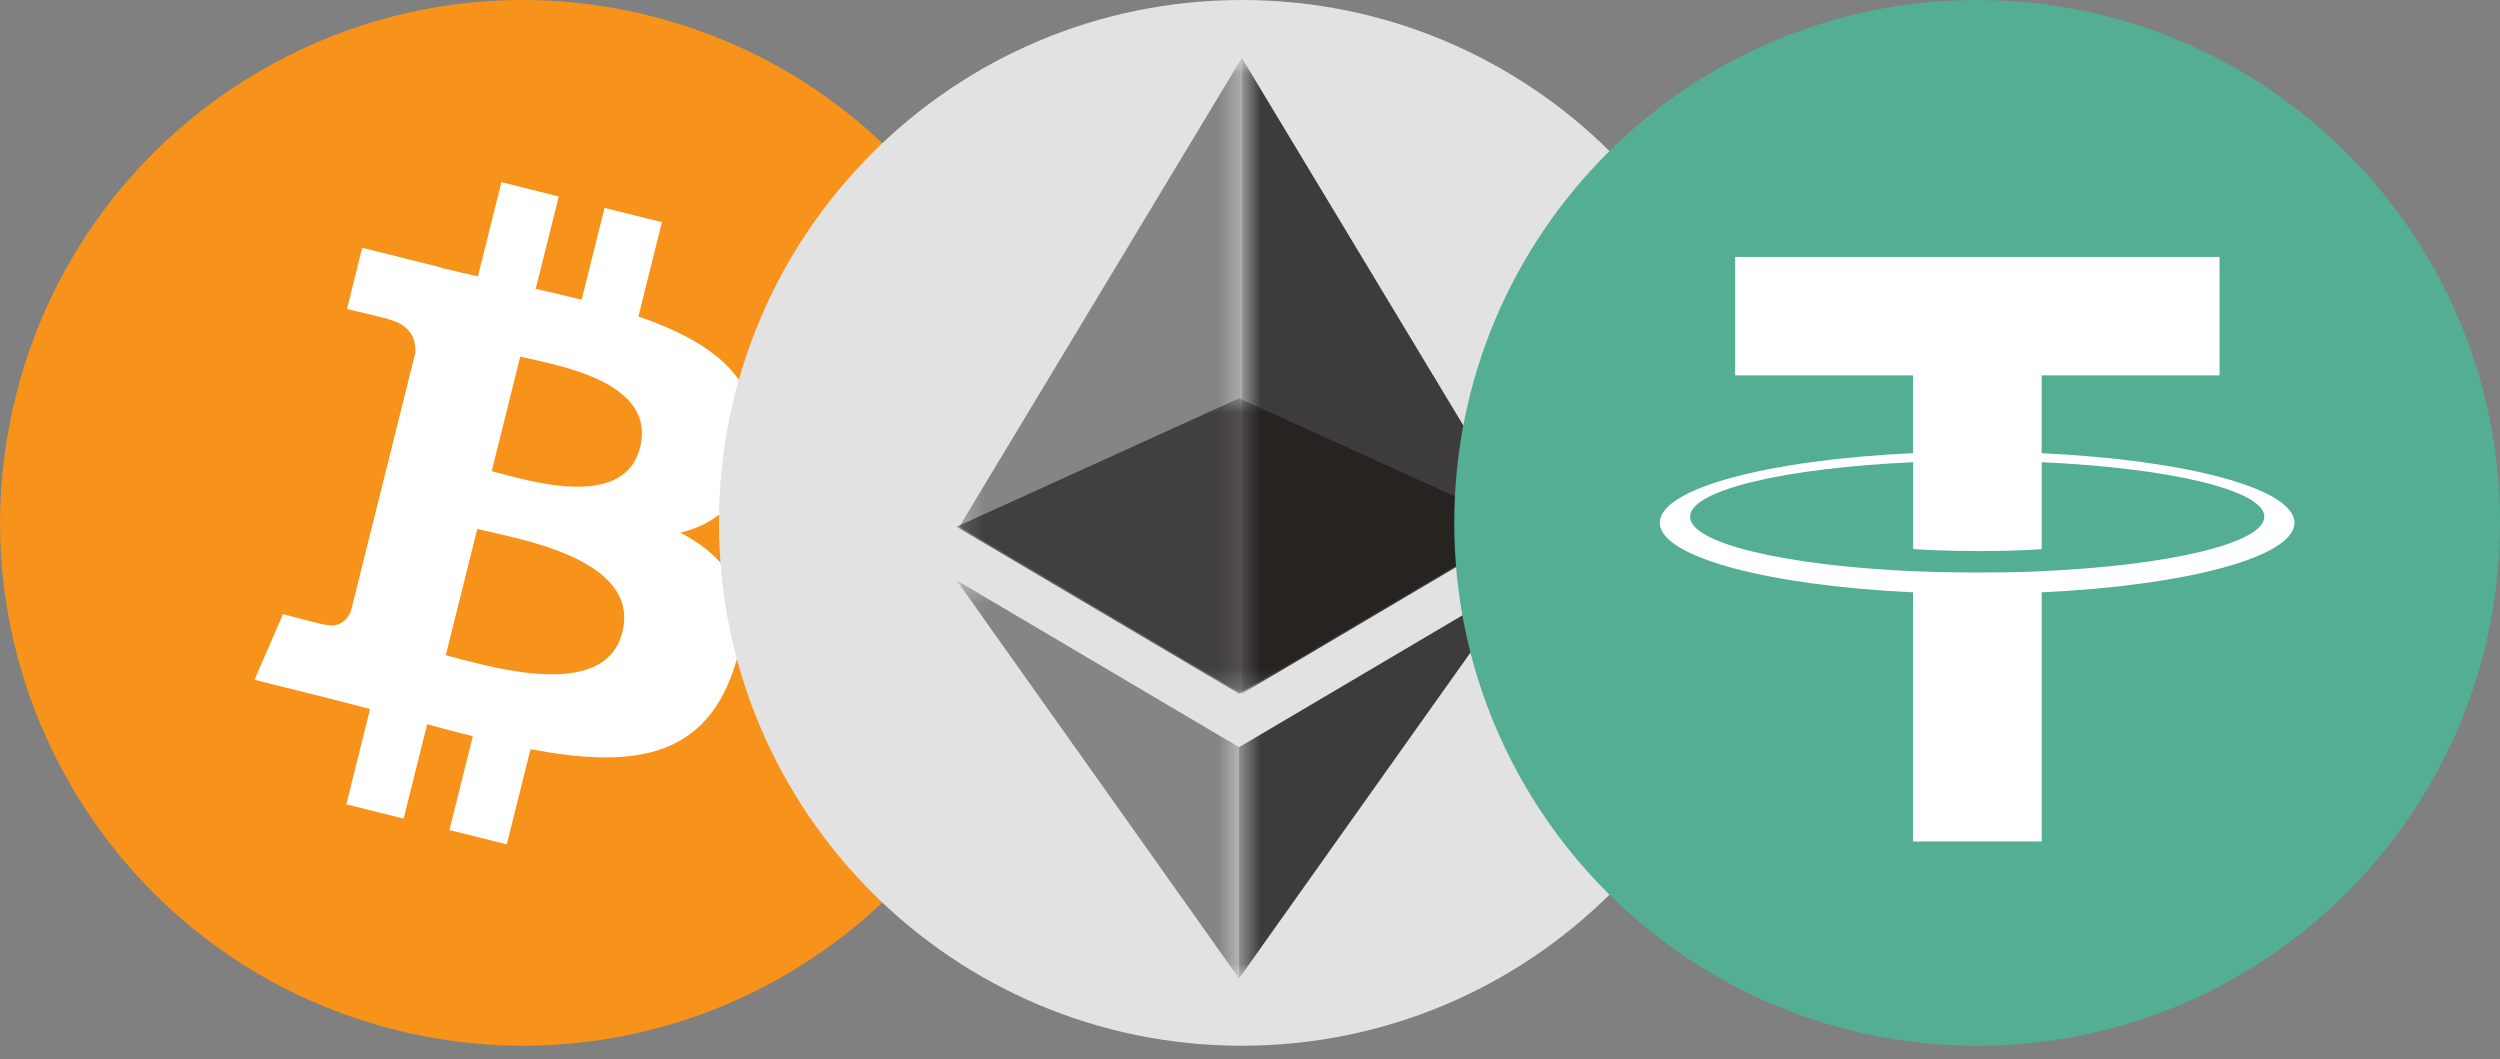
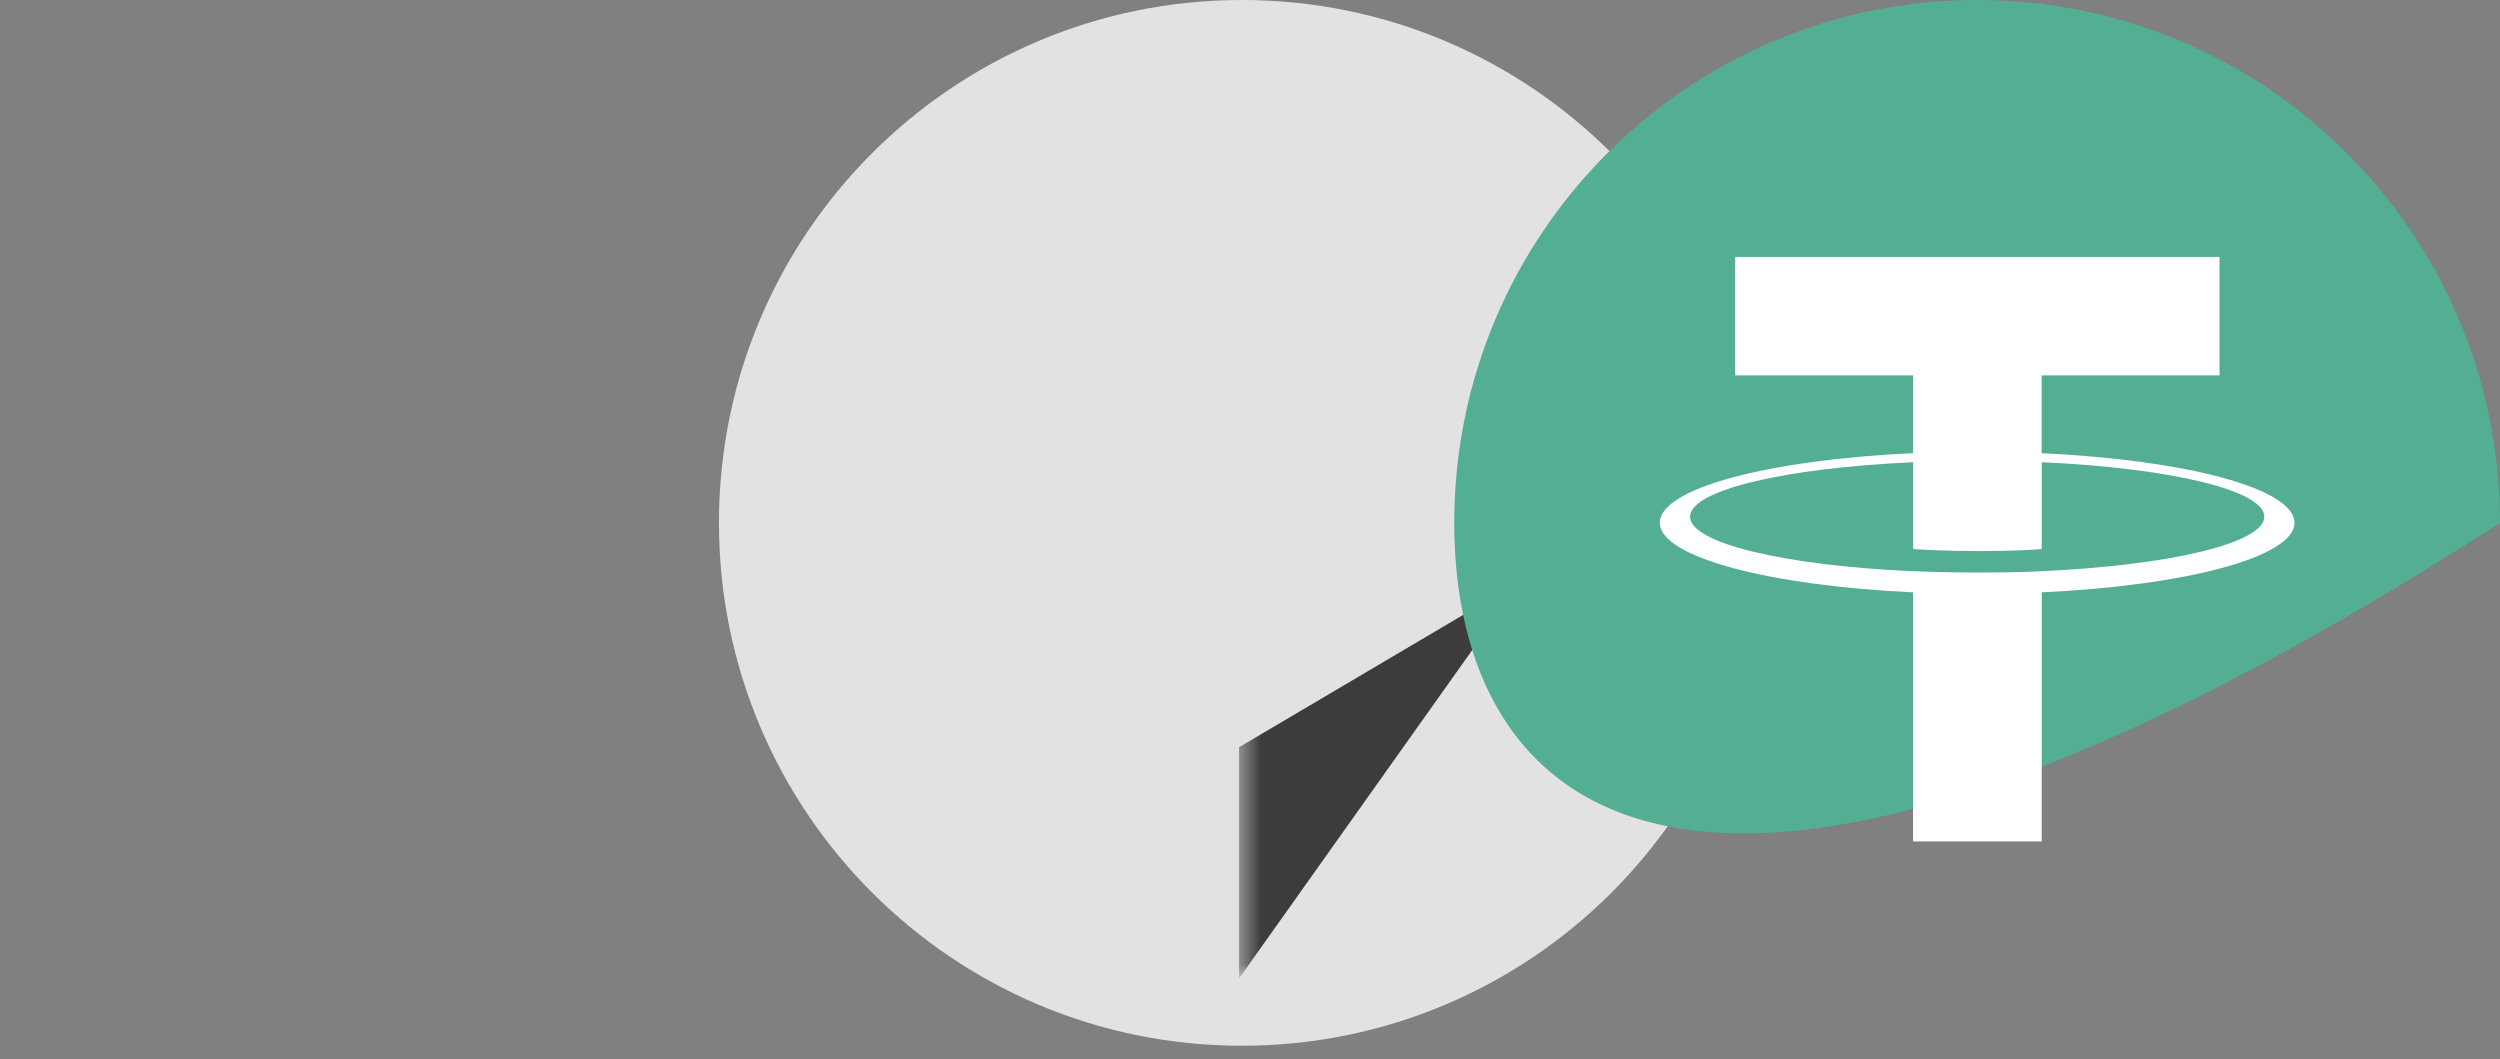
<svg xmlns="http://www.w3.org/2000/svg" width="118" height="50" viewBox="0 0 118 50" fill="none">
  <rect x="0" y="0" width="118" height="50" fill="#808080" stroke="none" />
  <g clip-path="url(#clip0_35_121)">
    <path d="M48.619 30.65C45.322 43.871 31.931 51.918 18.709 48.621C5.491 45.324 -2.555 31.933 0.742 18.712C4.037 5.489 17.428 -2.558 30.647 0.738C43.869 4.034 51.915 17.428 48.619 30.65Z" fill="#F7931A" />
    <path d="M35.561 21.164C36.053 17.88 33.552 16.114 30.133 14.937L31.242 10.488L28.535 9.813L27.455 14.145C26.743 13.967 26.012 13.8 25.285 13.634L26.373 9.274L23.667 8.599L22.557 13.046C21.968 12.912 21.389 12.78 20.828 12.64L20.831 12.626L17.096 11.694L16.376 14.586C16.376 14.586 18.385 15.046 18.343 15.075C19.439 15.348 19.638 16.074 19.604 16.65L18.341 21.717C18.417 21.737 18.515 21.765 18.623 21.808C18.532 21.785 18.436 21.761 18.337 21.737L16.566 28.836C16.431 29.169 16.091 29.669 15.325 29.479C15.352 29.518 13.357 28.988 13.357 28.988L12.012 32.087L15.536 32.966C16.192 33.13 16.834 33.302 17.467 33.464L16.346 37.964L19.051 38.639L20.16 34.187C20.899 34.387 21.617 34.572 22.318 34.747L21.212 39.178L23.92 39.852L25.041 35.361C29.658 36.235 33.13 35.883 34.592 31.706C35.77 28.344 34.533 26.404 32.104 25.139C33.873 24.731 35.206 23.568 35.561 21.164ZM29.375 29.839C28.538 33.202 22.876 31.384 21.041 30.928L22.527 24.967C24.363 25.425 30.249 26.332 29.375 29.839ZM30.212 21.115C29.449 24.174 24.736 22.62 23.208 22.239L24.556 16.832C26.084 17.213 31.007 17.924 30.212 21.115Z" fill="white" />
  </g>
  <g clip-path="url(#clip1_35_121)">
    <path d="M58.614 49.359C72.245 49.359 83.294 38.31 83.294 24.68C83.294 11.05 72.245 0 58.614 0C44.984 0 33.935 11.05 33.935 24.68C33.935 38.31 44.984 49.359 58.614 49.359Z" fill="#E2E2E2" />
    <g opacity="0.6">
      <mask id="mask0_35_121" style="mask-type:luminance" maskUnits="userSpaceOnUse" x="45" y="18" width="27" height="15">
        <path d="M71.82 18.8H45.149V32.744H71.82V18.8Z" fill="white" />
      </mask>
      <g mask="url(#mask0_35_121)">
-         <path d="M58.484 18.8L45.149 24.862L58.484 32.743L71.82 24.862L58.484 18.8Z" fill="#151310" />
-       </g>
+         </g>
    </g>
    <g opacity="0.45">
      <mask id="mask1_35_121" style="mask-type:luminance" maskUnits="userSpaceOnUse" x="45" y="2" width="14" height="31">
        <path d="M58.614 2.734H45.279V32.745H58.614V2.734Z" fill="white" />
      </mask>
      <g mask="url(#mask1_35_121)">
-         <path d="M45.279 24.86L58.614 32.745V18.8V2.734L45.279 24.86Z" fill="#151310" />
-       </g>
+         </g>
    </g>
    <g opacity="0.8">
      <mask id="mask2_35_121" style="mask-type:luminance" maskUnits="userSpaceOnUse" x="58" y="2" width="14" height="31">
-         <path d="M71.95 2.734H58.614V32.745H71.95V2.734Z" fill="white" />
-       </mask>
+         </mask>
      <g mask="url(#mask2_35_121)">
        <path d="M58.614 2.734V18.8V32.745L71.95 24.86L58.614 2.734Z" fill="#151310" />
      </g>
    </g>
    <g opacity="0.45">
      <mask id="mask3_35_121" style="mask-type:luminance" maskUnits="userSpaceOnUse" x="45" y="27" width="14" height="20">
-         <path d="M58.484 27.39H45.149V46.183H58.484V27.39Z" fill="white" />
-       </mask>
+         </mask>
      <g mask="url(#mask3_35_121)">
        <path d="M45.149 27.39L58.484 46.182V35.268L45.149 27.39Z" fill="#151310" />
      </g>
    </g>
    <g opacity="0.8">
      <mask id="mask4_35_121" style="mask-type:luminance" maskUnits="userSpaceOnUse" x="58" y="27" width="14" height="20">
        <path d="M71.828 27.39H58.484V46.183H71.828V27.39Z" fill="white" />
      </mask>
      <g mask="url(#mask4_35_121)">
        <path d="M58.484 35.268V46.182L71.828 27.39L58.484 35.268Z" fill="#151310" />
      </g>
    </g>
  </g>
  <g clip-path="url(#clip2_35_121)">
-     <path d="M93.32 0C106.95 0 118 11.05 118 24.68C118 38.309 106.949 49.359 93.32 49.359C79.691 49.359 68.641 38.312 68.641 24.68C68.641 11.047 79.689 0 93.32 0Z" fill="#53AE94" />
+     <path d="M93.32 0C106.95 0 118 11.05 118 24.68C79.691 49.359 68.641 38.312 68.641 24.68C68.641 11.047 79.689 0 93.32 0Z" fill="#53AE94" />
    <path d="M96.366 21.392V17.72H104.762V12.126H81.9V17.72H90.297V21.389C83.473 21.702 78.342 23.053 78.342 24.672C78.342 26.291 83.475 27.643 90.297 27.958V39.718H96.368V27.957C103.18 27.643 108.3 26.292 108.3 24.675C108.3 23.057 103.18 21.707 96.368 21.392M96.368 26.961V26.958C96.197 26.969 95.317 27.022 93.357 27.022C91.791 27.022 90.688 26.977 90.3 26.957V26.962C84.271 26.695 79.771 25.645 79.771 24.389C79.771 23.133 84.272 22.084 90.3 21.817V25.916C90.695 25.943 91.824 26.01 93.383 26.01C95.255 26.01 96.197 25.932 96.369 25.916V21.817C102.386 22.085 106.876 23.136 106.876 24.388C106.876 25.639 102.384 26.691 96.369 26.959" fill="white" />
  </g>
  <defs>
    <clipPath id="clip0_35_121">
-       <rect width="49.359" height="49.359" fill="white" />
-     </clipPath>
+       </clipPath>
    <clipPath id="clip1_35_121">
      <rect width="49.359" height="49.359" fill="white" transform="translate(33.935)" />
    </clipPath>
    <clipPath id="clip2_35_121">
      <rect width="49.359" height="49.359" fill="white" transform="translate(68.641)" />
    </clipPath>
  </defs>
</svg>